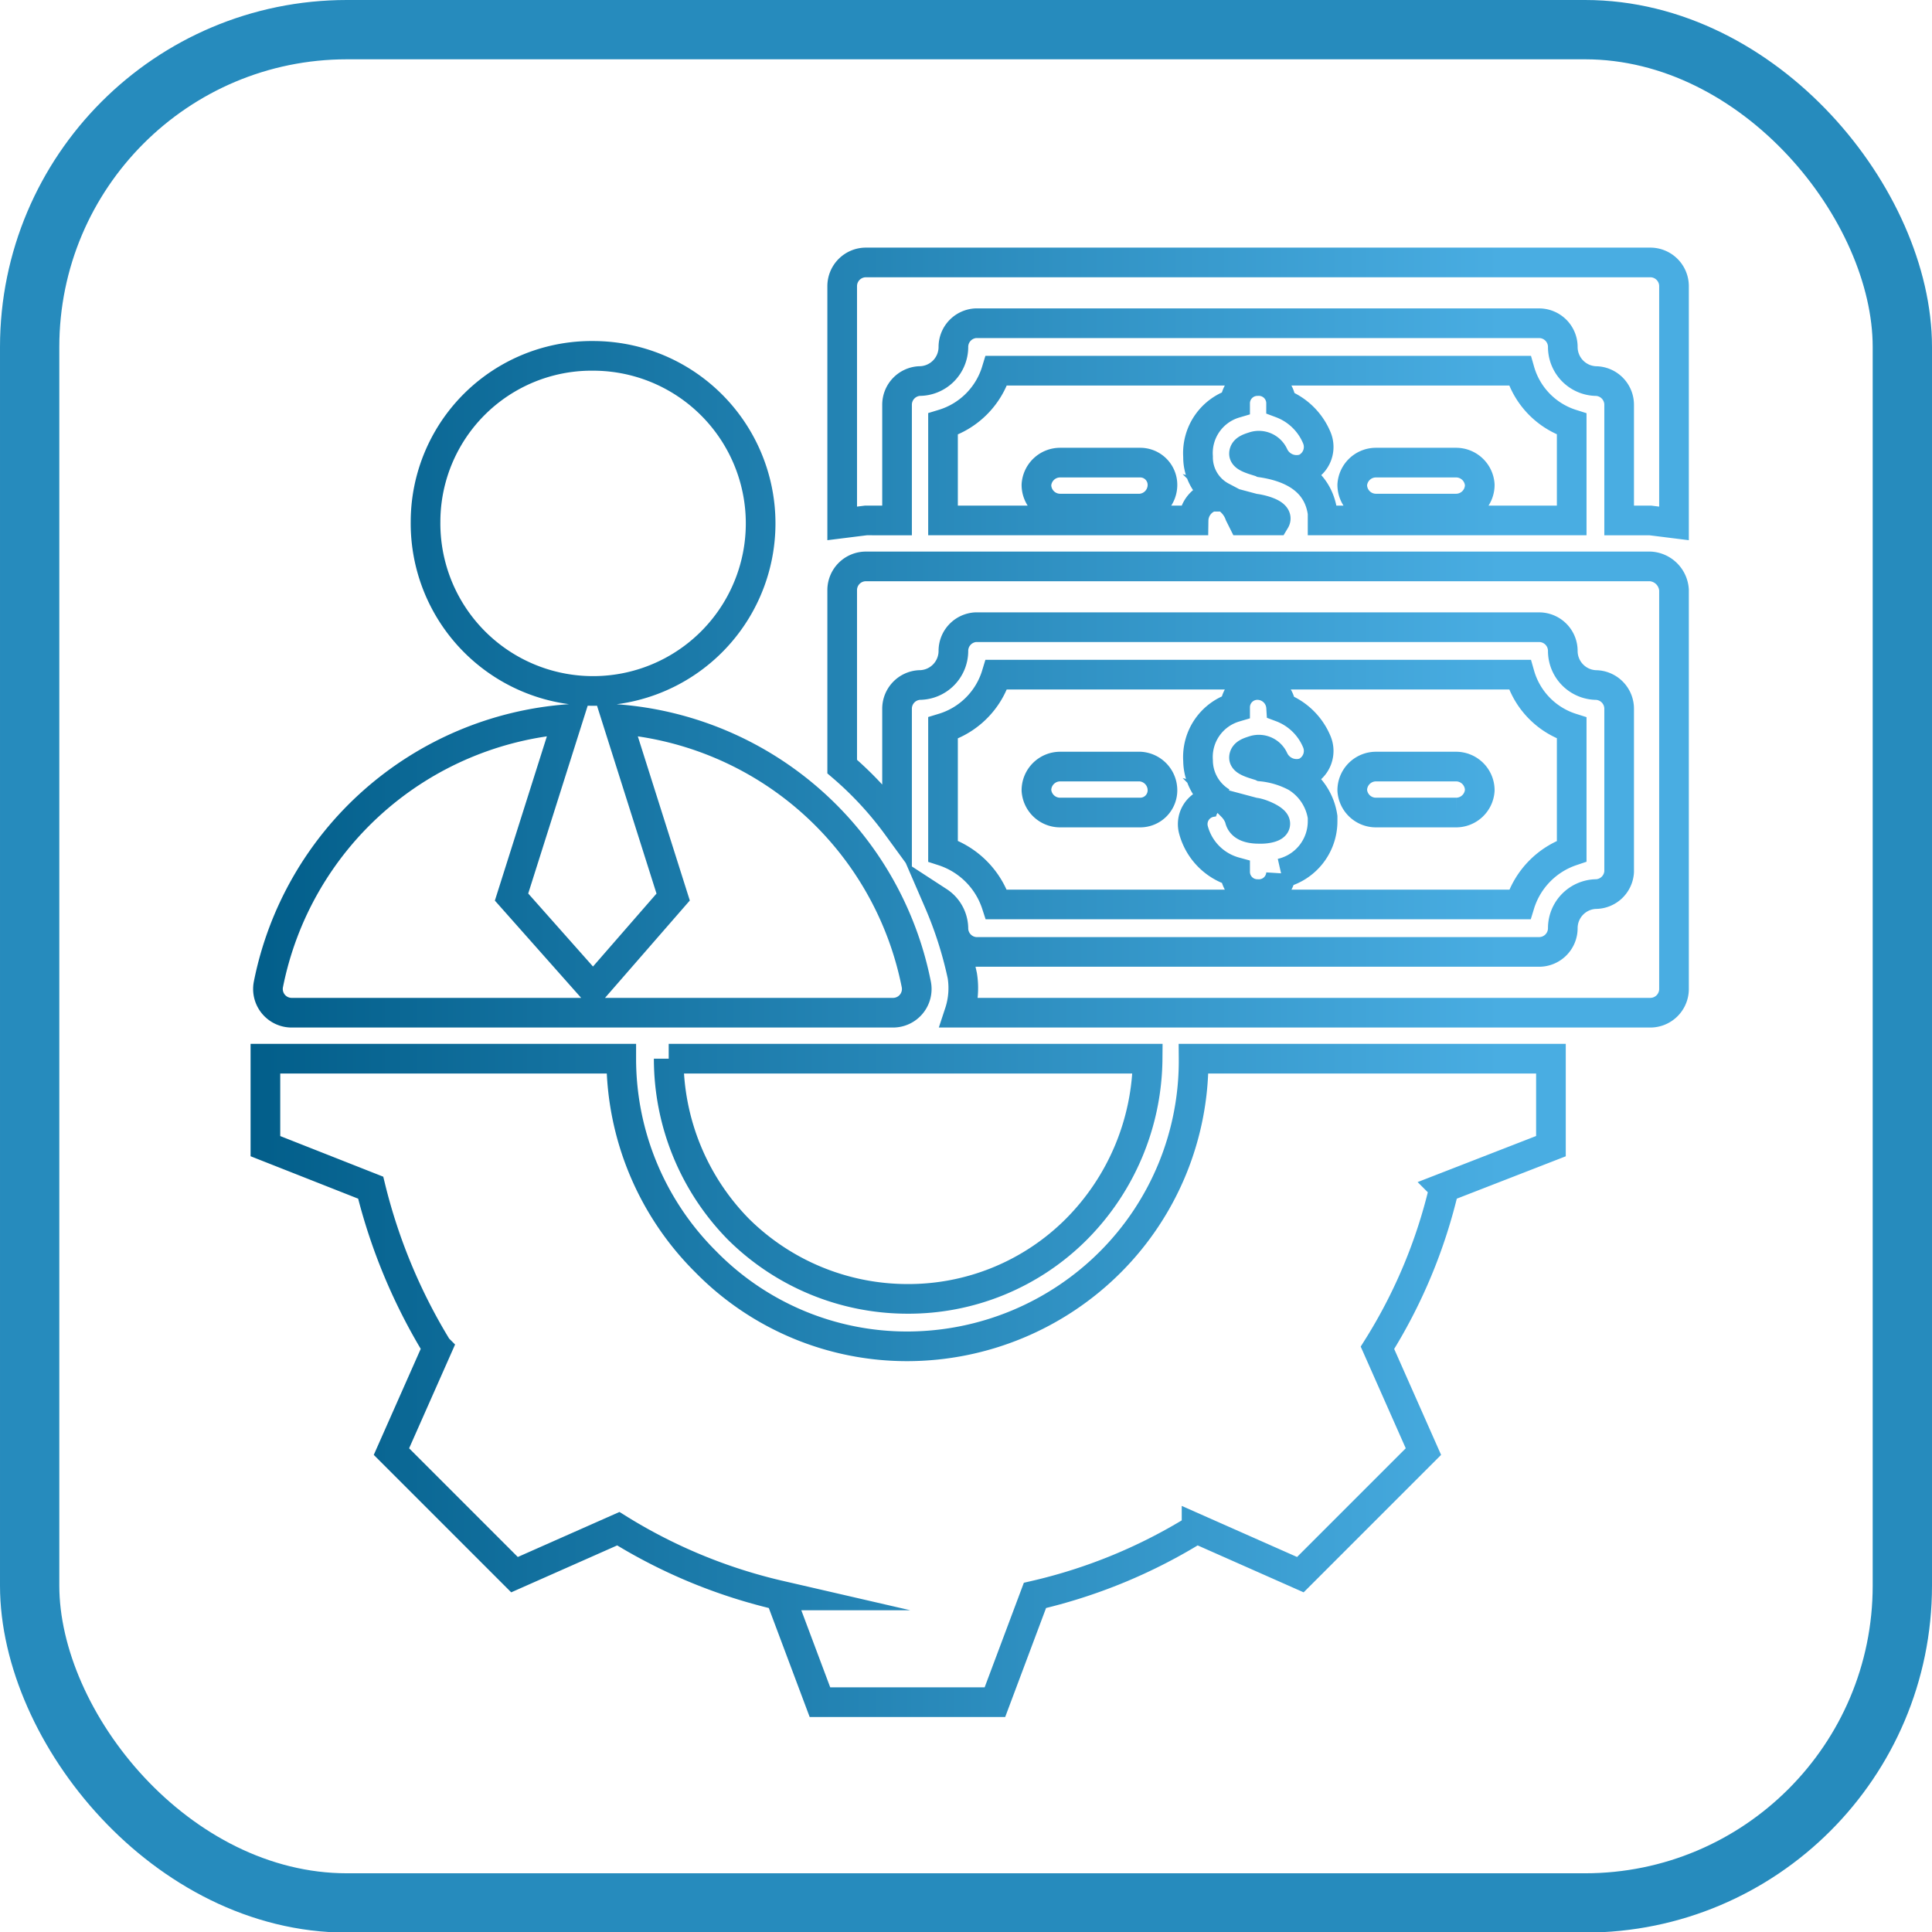
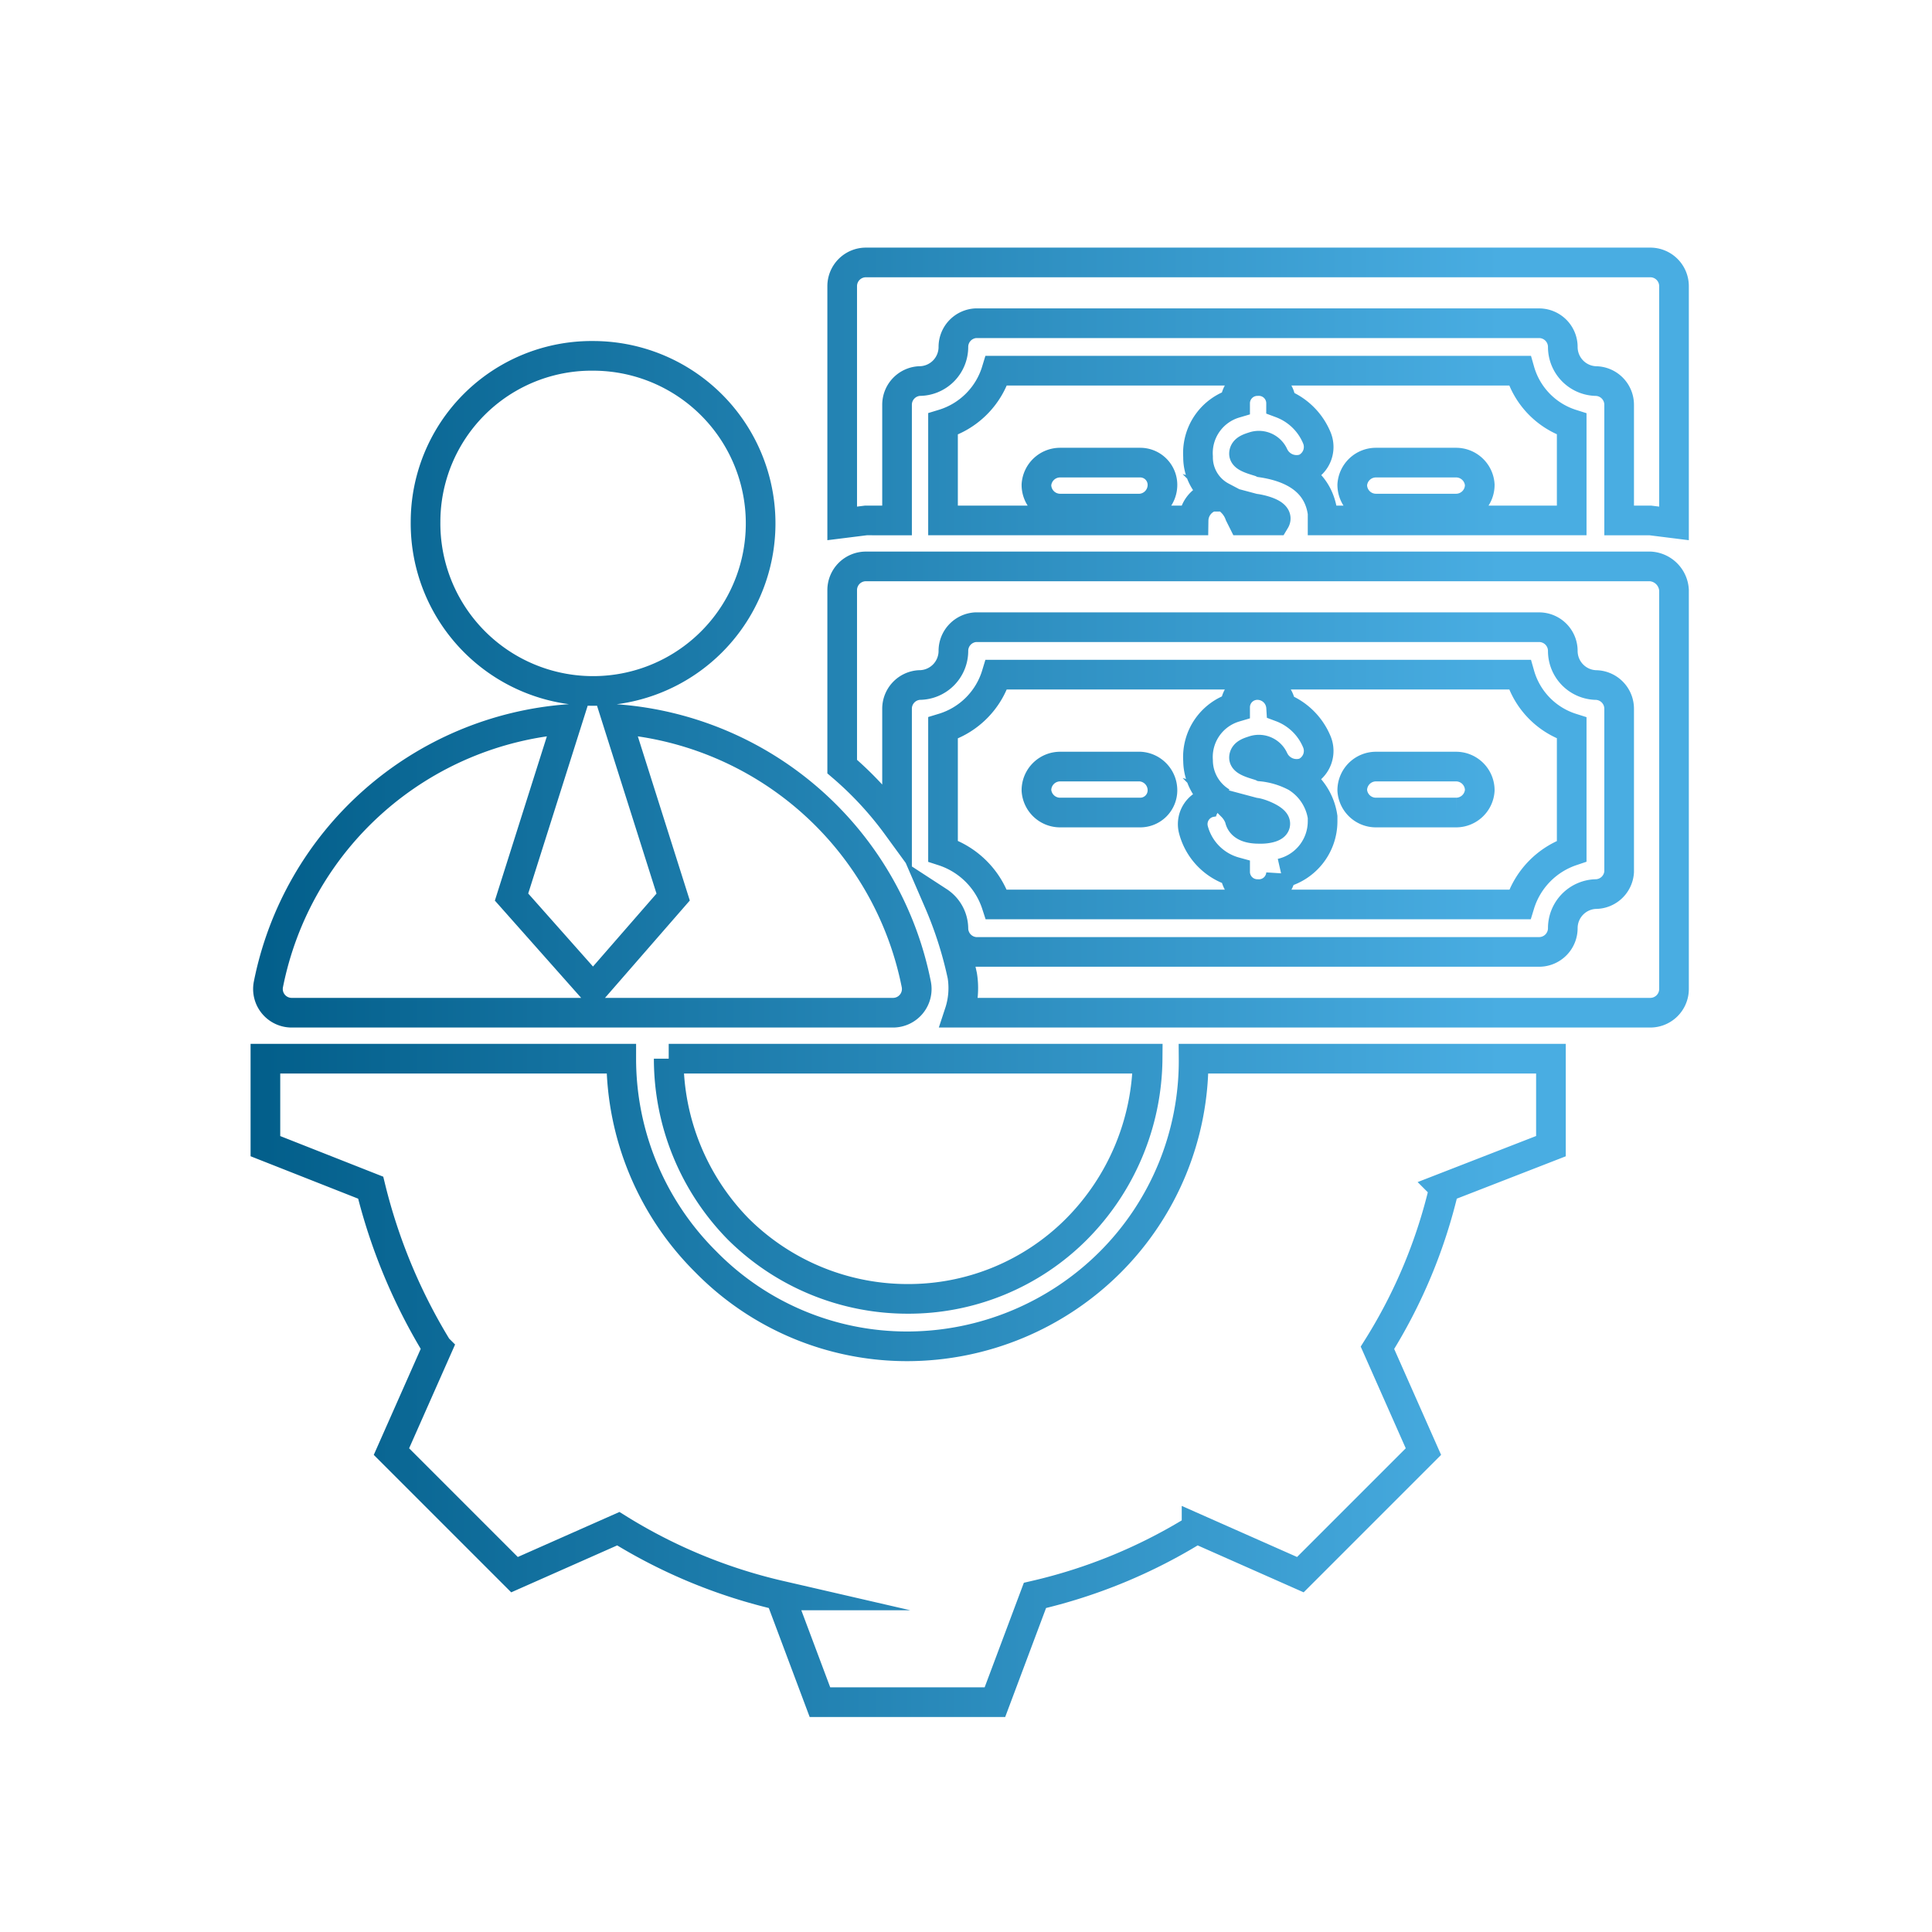
<svg xmlns="http://www.w3.org/2000/svg" width="130.3" height="130.3" viewBox="0 0 130.3 130.3">
  <defs>
    <linearGradient id="a" x1="16.85" y1="66.26" x2="113.85" y2="66.26" gradientUnits="userSpaceOnUse">
      <stop offset="0" stop-color="#025e8a" />
      <stop offset="0.87" stop-color="#49ade2" />
    </linearGradient>
  </defs>
  <title>program_8</title>
-   <rect x="2" y="2" width="126.3" height="126.34" rx="21.4" fill="none" stroke="#268bbd" stroke-miterlimit="10" stroke-width="4" />
  <path d="M104.6,71.4v5.9l-7.2,2.8a35.3,35.3,0,0,1-4.5,10.8l3.1,7-8.3,8.3-7-3.1a35.9,35.9,0,0,1-10.9,4.5l-2.7,7.2H55.3l-2.7-7.2a35.9,35.9,0,0,1-10.9-4.5l-7,3.1-8.3-8.3,3.1-7A38,38,0,0,1,25,80.1l-7.1-2.8V71.4h24a19.3,19.3,0,0,0,5.7,13.7,19,19,0,0,0,13.6,5.7,19.4,19.4,0,0,0,13.7-5.7,19.2,19.2,0,0,0,5.6-13.7Zm-59.5,0a16.4,16.4,0,0,0,4.7,11.5,16.2,16.2,0,0,0,11.4,4.7,16,16,0,0,0,11.4-4.7,16.5,16.5,0,0,0,4.8-11.5ZM40,24A11.3,11.3,0,1,1,28.7,35.2,11.2,11.2,0,0,1,40,24ZM19.7,68.3H60.2a1.6,1.6,0,0,0,1.6-1.9A22.3,22.3,0,0,0,41.6,48.5l3.8,12L40,66.7l-5.5-6.2,3.8-12A22.3,22.3,0,0,0,18.1,66.4a1.6,1.6,0,0,0,1.6,1.9ZM56.8,51.7V39.8a1.6,1.6,0,0,1,1.6-1.6h52.9a1.7,1.7,0,0,1,1.6,1.6V66.7a1.6,1.6,0,0,1-1.6,1.6H64.7a5.3,5.3,0,0,0,.2-2.5,26.6,26.6,0,0,0-1.6-5,2.2,2.2,0,0,1,1,1.8,1.6,1.6,0,0,0,1.5,1.6h38a1.6,1.6,0,0,0,1.6-1.6,2.3,2.3,0,0,1,2.2-2.3,1.6,1.6,0,0,0,1.6-1.5v-11a1.6,1.6,0,0,0-1.6-1.6,2.3,2.3,0,0,1-2.2-2.3,1.6,1.6,0,0,0-1.6-1.6h-38a1.6,1.6,0,0,0-1.5,1.6A2.3,2.3,0,0,1,62,46.2a1.6,1.6,0,0,0-1.5,1.6v7.9a23.4,23.4,0,0,0-3.7-4Zm27.8,3.1-1.5-.4a2.2,2.2,0,0,1,.5.8c.1.6.8.7,1.3.7h.2c.3,0,1-.1.9-.4S84.9,54.8,84.6,54.8Zm17.9-9.3H67.2a5.4,5.4,0,0,1-3.6,3.6v8.3A5.6,5.6,0,0,1,67.2,61h35.3a5.5,5.5,0,0,1,3.5-3.6V49.1A5.3,5.3,0,0,1,102.5,45.5ZM76.9,54.8H71.5a1.6,1.6,0,0,1-1.6-1.5,1.6,1.6,0,0,1,1.6-1.6h5.4a1.6,1.6,0,0,1,1.5,1.6A1.5,1.5,0,0,1,76.9,54.8Zm9.5,4.1a1.5,1.5,0,0,1-1.6,1.4,1.5,1.5,0,0,1-1.5-1.5A4,4,0,0,1,80.5,56a1.5,1.5,0,0,1,1.2-1.9.9.9,0,0,1,.7,0,3.3,3.3,0,0,1-1.6-2.8,3.5,3.5,0,0,1,2.5-3.6,1.5,1.5,0,0,1,1.5-1.5,1.6,1.6,0,0,1,1.6,1.5A4.2,4.2,0,0,1,88.8,50a1.6,1.6,0,0,1-.8,2.1,1.7,1.7,0,0,1-2.1-.9,1.1,1.1,0,0,0-1.3-.6c-.3.1-.7.2-.7.5s1,.5,1.2.6a6.2,6.2,0,0,1,2.3.7,3.8,3.8,0,0,1,1.8,2.7v.3a3.6,3.6,0,0,1-2.8,3.5Zm11.8-4.1H92.8a1.6,1.6,0,0,1-1.6-1.5,1.6,1.6,0,0,1,1.6-1.6h5.4a1.6,1.6,0,0,1,1.6,1.6A1.6,1.6,0,0,1,98.2,54.8ZM56.8,35.3v-16a1.6,1.6,0,0,1,1.6-1.6h52.9a1.6,1.6,0,0,1,1.6,1.6v16l-1.6-.2h-2.1V27.3a1.6,1.6,0,0,0-1.6-1.6,2.3,2.3,0,0,1-2.2-2.3,1.6,1.6,0,0,0-1.6-1.6h-38a1.6,1.6,0,0,0-1.5,1.6A2.3,2.3,0,0,1,62,25.7a1.6,1.6,0,0,0-1.5,1.6v7.8H58.4Zm27.8-1-1.5-.4a2.2,2.2,0,0,1,.5.8l.2.4H86C86.3,34.6,84.8,34.3,84.6,34.3ZM102.5,25H67.2a5.4,5.4,0,0,1-3.6,3.6v6.5H80.5a1.7,1.7,0,0,1,1.2-1.6h.7a3,3,0,0,1-1.6-2.7,3.5,3.5,0,0,1,2.5-3.6,1.5,1.5,0,0,1,1.5-1.5,1.5,1.5,0,0,1,1.6,1.5,4.2,4.2,0,0,1,2.4,2.3,1.6,1.6,0,0,1-.8,2.1,1.7,1.7,0,0,1-2.1-.9,1.1,1.1,0,0,0-1.3-.6c-.3.1-.7.2-.7.5s1,.5,1.2.6c2,.3,3.8,1.2,4.1,3.4v.5H106V28.6A5.3,5.3,0,0,1,102.5,25ZM76.9,34.3H71.5a1.6,1.6,0,0,1-1.6-1.6,1.6,1.6,0,0,1,1.6-1.5h5.4a1.5,1.5,0,0,1,1.5,1.5A1.6,1.6,0,0,1,76.9,34.3Zm21.3,0H92.8a1.6,1.6,0,0,1-1.6-1.6,1.6,1.6,0,0,1,1.6-1.5h5.4a1.6,1.6,0,0,1,1.6,1.5A1.6,1.6,0,0,1,98.2,34.3Z" fill="none" stroke-miterlimit="10" stroke-width="2" fill-rule="evenodd" stroke="url(#a)" />
</svg>